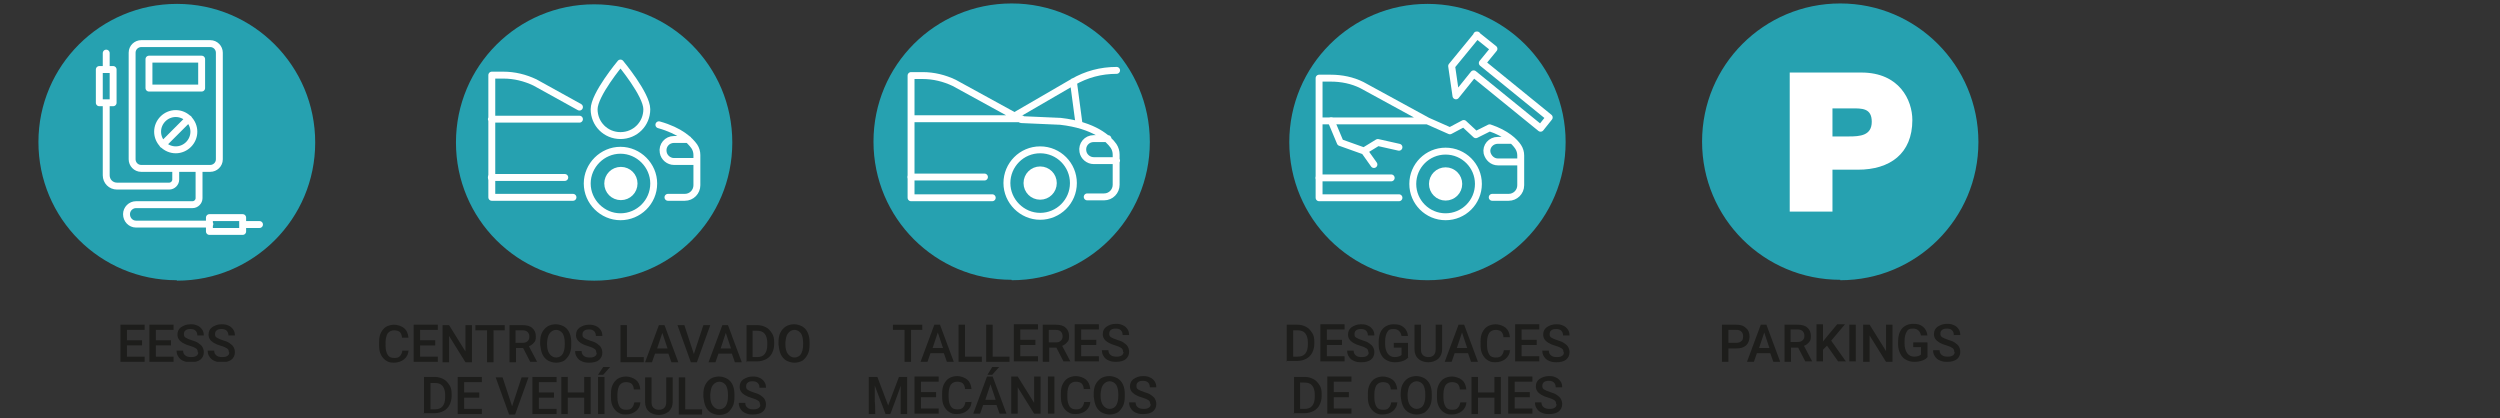
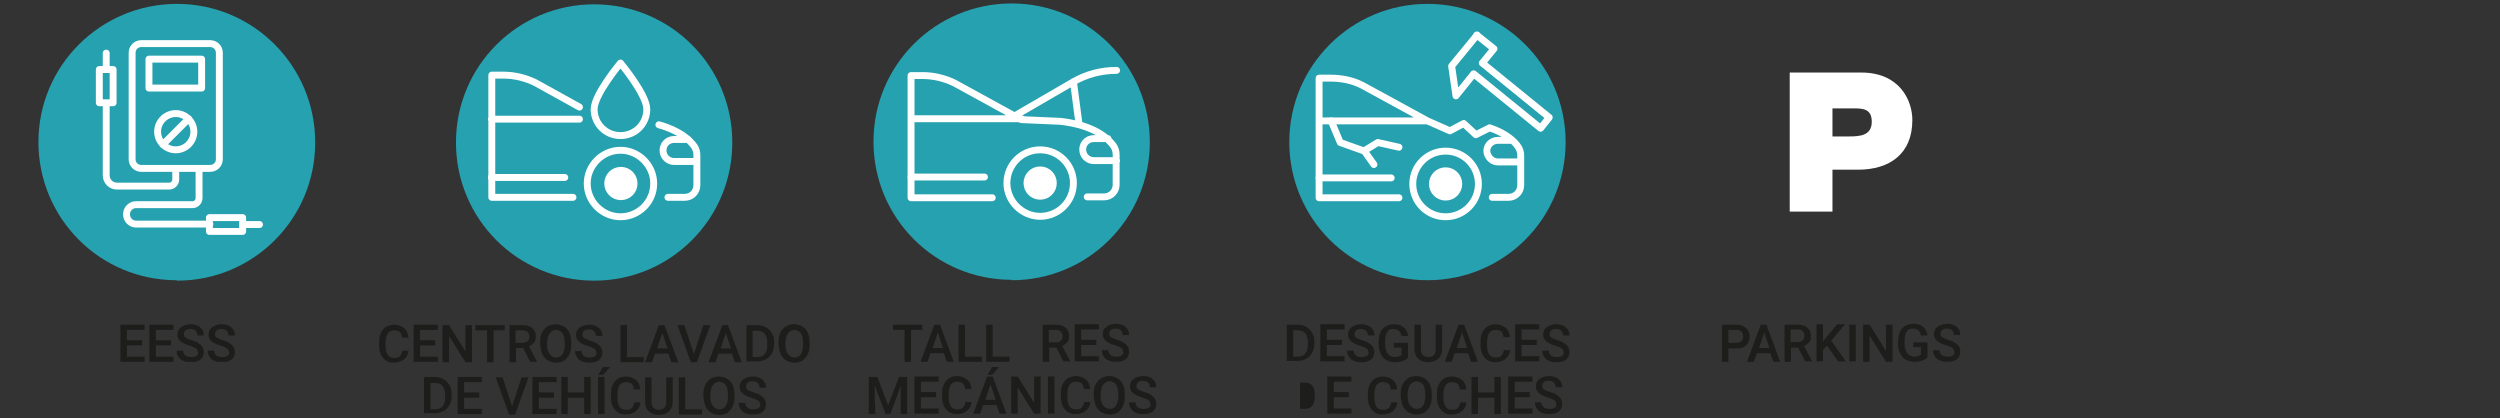
<svg xmlns="http://www.w3.org/2000/svg" id="Capa_1" version="1.1" viewBox="0 0 579 96.9">
  <rect x="0" y="0" width="579" height="96.9" fill="#333333" stroke="none" />
  <defs>
    <style>
      .st0, .st1, .st2 {
        fill: none;
      }

      .st3 {
        fill: #1d1d1b;
      }

      .st4 {
        clip-path: url(#clippath-1);
      }

      .st5 {
        clip-path: url(#clippath-3);
      }

      .st6 {
        clip-path: url(#clippath-4);
      }

      .st7 {
        clip-path: url(#clippath-2);
      }

      .st1 {
        stroke-linecap: round;
        stroke-linejoin: round;
        stroke-width: 1.6px;
      }

      .st1, .st2 {
        stroke: #fff;
      }

      .st8 {
        fill: #fff;
      }

      .st9 {
        fill: #26a1b0;
      }

      .st10 {
        clip-path: url(#clippath);
      }

      .st2 {
        stroke-miterlimit: 10;
        stroke-width: 2.3px;
      }
    </style>
    <clipPath id="clippath">
      <rect class="st0" x="8.9" y=".9" width="64.1" height="82.9" />
    </clipPath>
    <clipPath id="clippath-1">
      <rect class="st0" x="86.6" y="1" width="102" height="95" />
    </clipPath>
    <clipPath id="clippath-2">
      <rect class="st0" x="199.6" y=".8" width="69.5" height="95.2" />
    </clipPath>
    <clipPath id="clippath-3">
      <rect class="st0" x="296.5" y=".9" width="68.1" height="95" />
    </clipPath>
    <clipPath id="clippath-4">
      <rect class="st0" x="394.2" y=".8" width="64.1" height="82.9" />
    </clipPath>
  </defs>
  <g class="st10">
    <g>
      <path class="st3" d="M32.9,80h-3.5v2.6h4.1v1.2h-5.6v-8.6h5.6v1.2h-4.1v2.4h3.5v1.2Z" />
      <path class="st3" d="M39.6,80h-3.5v2.6h4.1v1.2h-5.6v-8.6h5.6v1.2h-4.1v2.4h3.5v1.2Z" />
      <path class="st3" d="M45.8,81.6c0-.4-.1-.7-.4-.9-.3-.2-.7-.4-1.4-.6-.7-.2-1.2-.4-1.7-.7-.8-.5-1.2-1.1-1.2-1.9s.3-1.3.8-1.7c.6-.4,1.3-.7,2.2-.7s1.1.1,1.6.3c.5.2.8.5,1.1.9.3.4.4.9.4,1.4h-1.5c0-.4-.1-.8-.4-1.1-.3-.3-.7-.4-1.2-.4s-.9.1-1.1.3c-.3.2-.4.5-.4.9s.1.6.4.8c.3.2.8.4,1.4.6.7.2,1.2.4,1.6.7.4.3.7.5.9.9s.3.7.3,1.2c0,.7-.3,1.3-.8,1.7-.5.4-1.3.6-2.2.6s-1.2-.1-1.7-.3c-.5-.2-.9-.5-1.2-1-.3-.4-.4-.9-.4-1.4h1.5c0,.5.2.9.5,1.1.3.3.8.4,1.4.4s.9-.1,1.2-.3c.3-.2.4-.5.4-.8Z" />
      <path class="st3" d="M53,81.6c0-.4-.1-.7-.4-.9-.3-.2-.7-.4-1.4-.6-.7-.2-1.2-.4-1.7-.7-.8-.5-1.2-1.1-1.2-1.9s.3-1.3.8-1.7c.6-.4,1.3-.7,2.2-.7s1.1.1,1.6.3c.5.2.8.5,1.1.9.3.4.4.9.4,1.4h-1.5c0-.4-.1-.8-.4-1.1-.3-.3-.7-.4-1.2-.4s-.9.1-1.1.3c-.3.2-.4.5-.4.9s.1.6.4.8c.3.2.8.4,1.4.6.7.2,1.2.4,1.6.7.4.3.7.5.9.9s.3.7.3,1.2c0,.7-.3,1.3-.8,1.7-.5.4-1.3.6-2.2.6s-1.2-.1-1.7-.3c-.5-.2-.9-.5-1.2-1-.3-.4-.4-.9-.4-1.4h1.5c0,.5.2.9.5,1.1.3.3.8.4,1.4.4s.9-.1,1.2-.3c.3-.2.4-.5.4-.8Z" />
    </g>
    <path class="st9" d="M41,65c17.7,0,32-14.3,32-32S58.7.9,41,.9,8.9,15.2,8.9,32.9s14.3,32,32,32" />
    <path class="st1" d="M46.7,20.4h-12.2v-6.7h12.2v6.7ZM46.1,39v6.9c0,.8-.7,1.5-1.5,1.5h-13.1c-1.2,0-2.2,1-2.2,2.2h0c0,1.3,1,2.3,2.2,2.3h17.1M56.3,52h3.8M48.5,50.4h7.7v3.2h-7.7v-3.2ZM24.6,16.1v-3.8M26.2,23.8h-3.2v-7.7h3.2v7.7ZM40.7,39v2.6c0,.8-.7,1.5-1.5,1.5h-12.1c-1.4,0-2.5-1.1-2.5-2.5v-16.8M43.7,27.5l-6,6M44.9,30.5c0,2.3-1.9,4.2-4.2,4.2s-4.2-1.9-4.2-4.2,1.9-4.2,4.2-4.2,4.2,1.9,4.2,4.2ZM48.7,39h-16c-1.2,0-2.1-1-2.1-2.1V12.2c0-1.2,1-2.1,2.1-2.1h16c1.2,0,2.1,1,2.1,2.1v24.7c0,1.2-1,2.1-2.1,2.1Z" />
  </g>
  <g class="st4">
    <g>
      <path class="st3" d="M94.6,81.1c0,.9-.4,1.6-1,2.1s-1.4.8-2.4.8-1.3-.2-1.8-.5c-.5-.3-.9-.8-1.2-1.4-.3-.6-.4-1.3-.4-2.1v-.8c0-.8.1-1.5.4-2.1.3-.6.7-1.1,1.2-1.4.5-.3,1.2-.5,1.9-.5s1.7.3,2.3.8c.6.5.9,1.2,1,2.2h-1.5c0-.6-.3-1.1-.5-1.3s-.7-.4-1.3-.4-1.1.2-1.5.7c-.3.5-.5,1.2-.5,2.1v.8c0,.9.2,1.6.5,2.1.3.5.8.7,1.5.7s1-.1,1.3-.4c.3-.3.5-.7.6-1.3h1.5Z" />
      <path class="st3" d="M100.8,80h-3.5v2.6h4.1v1.2h-5.6v-8.6h5.6v1.2h-4.1v2.4h3.5v1.2Z" />
      <path class="st3" d="M109.3,83.9h-1.5l-3.8-6.1v6.1h-1.5v-8.6h1.5l3.8,6.1v-6.1h1.5v8.6Z" />
      <path class="st3" d="M117,76.5h-2.7v7.4h-1.5v-7.4h-2.7v-1.2h6.8v1.2Z" />
      <path class="st3" d="M121.2,80.6h-1.7v3.3h-1.5v-8.6h3c1,0,1.8.2,2.3.7.5.4.8,1.1.8,1.9s-.1,1.1-.4,1.4c-.3.4-.7.7-1.2.9l1.9,3.6h0c0,0-1.6,0-1.6,0l-1.7-3.3ZM119.5,79.4h1.5c.5,0,.9-.1,1.2-.4s.4-.6.4-1-.1-.8-.4-1.1c-.3-.3-.7-.4-1.2-.4h-1.6v2.9Z" />
      <path class="st3" d="M132.3,79.8c0,.8-.1,1.6-.4,2.2s-.7,1.1-1.2,1.5c-.5.3-1.2.5-1.9.5s-1.3-.2-1.9-.5c-.5-.3-1-.8-1.3-1.5s-.4-1.4-.5-2.2v-.5c0-.8.1-1.6.4-2.2s.7-1.1,1.3-1.5c.5-.3,1.2-.5,1.9-.5s1.3.2,1.9.5c.5.3,1,.8,1.3,1.5s.4,1.4.4,2.2v.5ZM130.8,79.4c0-1-.2-1.7-.5-2.2-.4-.5-.9-.8-1.5-.8s-1.1.3-1.5.8c-.4.5-.5,1.2-.6,2.1v.5c0,.9.2,1.7.6,2.2.4.5.9.8,1.5.8s1.2-.3,1.5-.8.5-1.2.5-2.2v-.4Z" />
      <path class="st3" d="M138.1,81.7c0-.4-.1-.7-.4-.9-.3-.2-.7-.4-1.4-.6-.7-.2-1.2-.4-1.7-.7-.8-.5-1.2-1.1-1.2-1.9s.3-1.3.8-1.7c.6-.4,1.3-.7,2.2-.7s1.1.1,1.6.3c.5.2.8.5,1.1.9.3.4.4.9.4,1.4h-1.5c0-.4-.1-.8-.4-1.1-.3-.3-.7-.4-1.2-.4s-.9.1-1.1.3c-.3.2-.4.5-.4.9s.1.6.4.8c.3.2.8.4,1.4.6.7.2,1.2.4,1.6.7.4.3.7.5.9.9s.3.7.3,1.2c0,.7-.3,1.3-.8,1.7-.5.4-1.3.6-2.2.6s-1.2-.1-1.7-.3c-.5-.2-.9-.5-1.2-1-.3-.4-.4-.9-.4-1.4h1.5c0,.5.2.9.5,1.1.3.3.8.4,1.4.4s.9-.1,1.2-.3c.3-.2.4-.5.4-.8Z" />
      <path class="st3" d="M145.2,82.7h3.9v1.2h-5.4v-8.6h1.5v7.4Z" />
      <path class="st3" d="M155,81.9h-3.3l-.7,2h-1.6l3.2-8.6h1.3l3.2,8.6h-1.6l-.7-2ZM152.1,80.7h2.5l-1.2-3.6-1.2,3.6Z" />
      <path class="st3" d="M160.7,82l2.2-6.7h1.6l-3.1,8.6h-1.4l-3.1-8.6h1.6l2.2,6.7Z" />
      <path class="st3" d="M169.7,81.9h-3.3l-.7,2h-1.6l3.2-8.6h1.3l3.2,8.6h-1.6l-.7-2ZM166.8,80.7h2.5l-1.2-3.6-1.2,3.6Z" />
      <path class="st3" d="M172.9,83.9v-8.6h2.5c.8,0,1.4.2,2,.5.6.3,1,.8,1.4,1.4s.5,1.3.5,2.1v.4c0,.8-.2,1.5-.5,2.1s-.8,1.1-1.4,1.4c-.6.3-1.3.5-2.1.5h-2.5ZM174.3,76.5v6.2h1c.8,0,1.4-.2,1.8-.7.4-.5.6-1.2.6-2.1v-.5c0-.9-.2-1.6-.6-2.1-.4-.5-1-.7-1.8-.7h-1Z" />
      <path class="st3" d="M187.5,79.8c0,.8-.1,1.6-.4,2.2s-.7,1.1-1.2,1.5c-.5.3-1.2.5-1.9.5s-1.3-.2-1.9-.5c-.5-.3-1-.8-1.3-1.5s-.4-1.4-.5-2.2v-.5c0-.8.1-1.6.4-2.2s.7-1.1,1.3-1.5c.5-.3,1.2-.5,1.9-.5s1.3.2,1.9.5c.5.3,1,.8,1.3,1.5s.4,1.4.4,2.2v.5ZM186,79.4c0-1-.2-1.7-.5-2.2-.4-.5-.9-.8-1.5-.8s-1.1.3-1.5.8c-.4.5-.5,1.2-.6,2.1v.5c0,.9.2,1.7.6,2.2.4.5.9.8,1.5.8s1.2-.3,1.5-.8.5-1.2.5-2.2v-.4Z" />
    </g>
    <g>
      <path class="st3" d="M98.2,95.9v-8.6h2.5c.8,0,1.4.2,2,.5.6.3,1,.8,1.4,1.4s.5,1.3.5,2.1v.4c0,.8-.2,1.5-.5,2.1s-.8,1.1-1.4,1.4c-.6.3-1.3.5-2.1.5h-2.5ZM99.7,88.6v6.2h1c.8,0,1.4-.2,1.8-.7.4-.5.6-1.2.6-2.1v-.5c0-.9-.2-1.6-.6-2.1-.4-.5-1-.7-1.8-.7h-1Z" />
      <path class="st3" d="M111,92.1h-3.5v2.6h4.1v1.2h-5.6v-8.6h5.6v1.2h-4.1v2.4h3.5v1.2Z" />
      <path class="st3" d="M118.6,94.1l2.2-6.7h1.6l-3.1,8.6h-1.4l-3.1-8.6h1.6l2.2,6.7Z" />
      <path class="st3" d="M128.3,92.1h-3.5v2.6h4.1v1.2h-5.6v-8.6h5.6v1.2h-4.1v2.4h3.5v1.2Z" />
      <path class="st3" d="M136.8,95.9h-1.5v-3.8h-3.8v3.8h-1.5v-8.6h1.5v3.6h3.8v-3.6h1.5v8.6Z" />
      <path class="st3" d="M140,95.9h-1.5v-8.6h1.5v8.6ZM139.7,85h1.6l-1.6,1.8h-1.2s1.2-1.8,1.2-1.8Z" />
      <path class="st3" d="M148.3,93.1c0,.9-.4,1.6-1,2.1s-1.4.8-2.4.8-1.3-.2-1.8-.5c-.5-.3-.9-.8-1.2-1.4-.3-.6-.4-1.3-.4-2.1v-.8c0-.8.1-1.5.4-2.1.3-.6.7-1.1,1.2-1.4.5-.3,1.2-.5,1.9-.5s1.7.3,2.3.8c.6.5.9,1.2,1,2.2h-1.5c0-.6-.3-1.1-.5-1.3s-.7-.4-1.3-.4-1.1.2-1.5.7c-.3.5-.5,1.2-.5,2.1v.8c0,.9.2,1.6.5,2.1.3.5.8.7,1.5.7s1-.1,1.3-.4c.3-.3.5-.7.6-1.3h1.5Z" />
      <path class="st3" d="M155.8,87.4v5.7c0,.9-.3,1.6-.9,2.2-.6.5-1.4.8-2.3.8s-1.8-.3-2.3-.8c-.6-.5-.9-1.3-.9-2.2v-5.7h1.5v5.7c0,.6.1,1,.4,1.3s.7.5,1.3.5c1.1,0,1.7-.6,1.7-1.8v-5.7h1.5Z" />
      <path class="st3" d="M158.7,94.8h3.9v1.2h-5.4v-8.6h1.5v7.4Z" />
      <path class="st3" d="M170.1,91.9c0,.8-.1,1.6-.4,2.2s-.7,1.1-1.2,1.5c-.5.3-1.2.5-1.9.5s-1.3-.2-1.9-.5c-.5-.3-1-.8-1.3-1.5s-.4-1.4-.5-2.2v-.5c0-.8.1-1.6.4-2.2s.7-1.1,1.3-1.5c.5-.3,1.2-.5,1.9-.5s1.3.2,1.9.5c.5.3,1,.8,1.3,1.5s.4,1.4.4,2.2v.5ZM168.6,91.4c0-1-.2-1.7-.5-2.2-.4-.5-.9-.8-1.5-.8s-1.1.3-1.5.8c-.4.5-.5,1.2-.6,2.1v.5c0,.9.2,1.7.6,2.2.4.5.9.8,1.5.8s1.2-.3,1.5-.8.5-1.2.5-2.2v-.4Z" />
      <path class="st3" d="M176,93.7c0-.4-.1-.7-.4-.9-.3-.2-.7-.4-1.4-.6-.7-.2-1.2-.4-1.7-.7-.8-.5-1.2-1.1-1.2-1.9s.3-1.3.8-1.7c.6-.4,1.3-.7,2.2-.7s1.1.1,1.6.3c.5.2.8.5,1.1.9.3.4.4.9.4,1.4h-1.5c0-.4-.1-.8-.4-1.1-.3-.3-.7-.4-1.2-.4s-.9.1-1.1.3c-.3.2-.4.5-.4.9s.1.6.4.8c.3.2.8.4,1.4.6.7.2,1.2.4,1.6.7.4.3.7.5.9.9s.3.7.3,1.2c0,.7-.3,1.3-.8,1.7-.5.4-1.3.6-2.2.6s-1.2-.1-1.7-.3c-.5-.2-.9-.5-1.2-1-.3-.4-.4-.9-.4-1.4h1.5c0,.5.2.9.5,1.1.3.3.8.4,1.4.4s.9-.1,1.2-.3c.3-.2.4-.5.4-.8Z" />
    </g>
    <path class="st9" d="M137.6,65c17.7,0,32-14.3,32-32S155.3,1,137.6,1s-32,14.3-32,32,14.3,32,32,32" />
    <path class="st1" d="M161.4,37.4h-5.3c-1.2,0-2.3-.9-2.5-2.1-.3-1.6.9-3,2.5-3h3.3M134.2,27.6h-20.4M151.4,42.5c0,4.3-3.5,7.7-7.7,7.7s-7.7-3.5-7.7-7.7,3.5-7.7,7.7-7.7,7.7,3.5,7.7,7.7ZM154.7,45.7h3.9c1.6,0,2.8-1.3,2.8-2.8v-7c0-.7-.2-1.4-.6-2-1-1.4-3.2-3.6-8.2-5M134.2,24.8l-10.3-5.7c-2.3-1.1-4.8-1.7-7.3-1.7h-2.7v28.3h18.8" />
    <path class="st8" d="M146.5,42.5c0,1.5-1.2,2.7-2.7,2.7s-2.7-1.2-2.7-2.7,1.2-2.7,2.7-2.7,2.7,1.2,2.7,2.7" />
    <path class="st2" d="M146.5,42.5c0,1.5-1.2,2.7-2.7,2.7s-2.7-1.2-2.7-2.7,1.2-2.7,2.7-2.7,2.7,1.2,2.7,2.7Z" />
    <path class="st1" d="M149.8,25.3c0,3.4-2.7,6.1-6.1,6.1s-6.1-2.7-6.1-6.1,6.1-10.7,6.1-10.7c0,0,6.1,7.3,6.1,10.7ZM130.8,41.1h-17" />
  </g>
  <g>
    <path class="st3" d="M213.7,76.4h-2.7v7.4h-1.5v-7.4h-2.7v-1.2h6.8v1.2Z" />
    <path class="st3" d="M218.8,81.8h-3.3l-.7,2h-1.6l3.2-8.6h1.3l3.2,8.6h-1.6l-.7-2ZM215.9,80.6h2.5l-1.2-3.6-1.2,3.6Z" />
    <path class="st3" d="M223.5,82.6h3.9v1.2h-5.4v-8.6h1.5v7.4Z" />
    <path class="st3" d="M229.9,82.6h3.9v1.2h-5.4v-8.6h1.5v7.4Z" />
-     <path class="st3" d="M239.8,79.9h-3.5v2.6h4.1v1.2h-5.6v-8.6h5.6v1.2h-4.1v2.4h3.5v1.2Z" />
    <path class="st3" d="M244.7,80.5h-1.7v3.3h-1.5v-8.6h3c1,0,1.8.2,2.3.7.5.4.8,1.1.8,1.9s-.1,1.1-.4,1.4c-.3.4-.7.7-1.2.9l1.9,3.6h0c0,0-1.6,0-1.6,0l-1.7-3.3ZM243,79.3h1.5c.5,0,.9-.1,1.2-.4s.4-.6.4-1-.1-.8-.4-1.1c-.3-.3-.7-.4-1.2-.4h-1.6v2.9Z" />
    <path class="st3" d="M253.9,79.9h-3.5v2.6h4.1v1.2h-5.6v-8.6h5.6v1.2h-4.1v2.4h3.5v1.2Z" />
    <path class="st3" d="M260.1,81.5c0-.4-.1-.7-.4-.9-.3-.2-.7-.4-1.4-.6-.7-.2-1.2-.4-1.7-.7-.8-.5-1.2-1.1-1.2-1.9s.3-1.3.8-1.7c.6-.4,1.3-.7,2.2-.7s1.1.1,1.6.3c.5.2.8.5,1.1.9.3.4.4.9.4,1.4h-1.5c0-.4-.1-.8-.4-1.1-.3-.3-.7-.4-1.2-.4s-.9.1-1.1.3c-.3.2-.4.5-.4.9s.1.6.4.8c.3.2.8.4,1.4.6.7.2,1.2.4,1.6.7.4.3.7.5.9.9s.3.7.3,1.2c0,.7-.3,1.3-.8,1.7-.5.4-1.3.6-2.2.6s-1.2-.1-1.7-.3c-.5-.2-.9-.5-1.2-1-.3-.4-.4-.9-.4-1.4h1.5c0,.5.2.9.5,1.1.3.3.8.4,1.4.4s.9-.1,1.2-.3c.3-.2.4-.5.4-.8Z" />
  </g>
  <g class="st7">
    <g>
      <path class="st3" d="M203.2,87.3l2.5,6.6,2.5-6.6h1.9v8.6h-1.5v-6.6c.1,0-2.4,6.6-2.4,6.6h-1.1l-2.5-6.6v3.8c.1,0,.1,2.8.1,2.8h-1.5v-8.6h1.9Z" />
      <path class="st3" d="M216.8,92h-3.5v2.6h4.1v1.2h-5.6v-8.6h5.6v1.2h-4.1v2.4h3.5v1.2Z" />
      <path class="st3" d="M225,93c0,.9-.4,1.6-1,2.1s-1.4.8-2.4.8-1.3-.2-1.8-.5c-.5-.3-.9-.8-1.2-1.4-.3-.6-.4-1.3-.4-2.1v-.8c0-.8.1-1.5.4-2.1.3-.6.7-1.1,1.2-1.4.5-.3,1.2-.5,1.9-.5s1.7.3,2.3.8c.6.5.9,1.2,1,2.2h-1.5c0-.6-.3-1.1-.5-1.3s-.7-.4-1.3-.4-1.1.2-1.5.7c-.3.5-.5,1.2-.5,2.1v.8c0,.9.2,1.6.5,2.1.3.5.8.7,1.5.7s1-.1,1.3-.4c.3-.3.5-.7.6-1.3h1.5Z" />
      <path class="st3" d="M231,93.8h-3.3l-.7,2h-1.6l3.2-8.6h1.3l3.2,8.6h-1.6l-.7-2ZM228.1,92.6h2.5l-1.2-3.6-1.2,3.6ZM229.8,85h1.6l-1.6,1.8h-1.1s1.1-1.8,1.1-1.8Z" />
      <path class="st3" d="M241,95.8h-1.5l-3.8-6.1v6.1h-1.5v-8.6h1.5l3.8,6.1v-6.1h1.5v8.6Z" />
      <path class="st3" d="M244.2,95.8h-1.5v-8.6h1.5v8.6Z" />
      <path class="st3" d="M252.5,93c0,.9-.4,1.6-1,2.1s-1.4.8-2.4.8-1.3-.2-1.8-.5c-.5-.3-.9-.8-1.2-1.4-.3-.6-.4-1.3-.4-2.1v-.8c0-.8.1-1.5.4-2.1.3-.6.7-1.1,1.2-1.4.5-.3,1.2-.5,1.9-.5s1.7.3,2.3.8c.6.5.9,1.2,1,2.2h-1.5c0-.6-.3-1.1-.5-1.3s-.7-.4-1.3-.4-1.1.2-1.5.7c-.3.5-.5,1.2-.5,2.1v.8c0,.9.2,1.6.5,2.1.3.5.8.7,1.5.7s1-.1,1.3-.4c.3-.3.5-.7.6-1.3h1.5Z" />
      <path class="st3" d="M260.5,91.8c0,.8-.1,1.6-.4,2.2s-.7,1.1-1.2,1.5c-.5.3-1.2.5-1.9.5s-1.3-.2-1.9-.5c-.5-.3-1-.8-1.3-1.5s-.4-1.4-.5-2.2v-.5c0-.8.1-1.6.4-2.2s.7-1.1,1.3-1.5c.5-.3,1.2-.5,1.9-.5s1.3.2,1.9.5c.5.3,1,.8,1.3,1.5s.4,1.4.4,2.2v.5ZM259,91.3c0-1-.2-1.7-.5-2.2-.4-.5-.9-.8-1.5-.8s-1.1.3-1.5.8c-.4.5-.5,1.2-.6,2.1v.5c0,.9.2,1.7.6,2.2.4.5.9.8,1.5.8s1.2-.3,1.5-.8.5-1.2.5-2.2v-.4Z" />
      <path class="st3" d="M266.4,93.6c0-.4-.1-.7-.4-.9-.3-.2-.7-.4-1.4-.6-.7-.2-1.2-.4-1.7-.7-.8-.5-1.2-1.1-1.2-1.9s.3-1.3.8-1.7c.6-.4,1.3-.7,2.2-.7s1.1.1,1.6.3c.5.2.8.5,1.1.9.3.4.4.9.4,1.4h-1.5c0-.4-.1-.8-.4-1.1-.3-.3-.7-.4-1.2-.4s-.9.1-1.1.3c-.3.2-.4.5-.4.9s.1.6.4.8c.3.2.8.4,1.4.6.7.2,1.2.4,1.6.7.4.3.7.5.9.9s.3.7.3,1.2c0,.7-.3,1.3-.8,1.7-.5.4-1.3.6-2.2.6s-1.2-.1-1.7-.3c-.5-.2-.9-.5-1.2-1-.3-.4-.4-.9-.4-1.4h1.5c0,.5.2.9.5,1.1.3.3.8.4,1.4.4s.9-.1,1.2-.3c.3-.2.4-.5.4-.8Z" />
    </g>
    <path class="st9" d="M234.3,64.9c17.7,0,32-14.3,32-32S252,.8,234.3.8s-32,14.3-32,32,14.3,32,32,32" />
    <path class="st1" d="M258.6,37.2h-5.3c-1.2,0-2.3-.9-2.5-2.1-.3-1.6.9-3,2.5-3h3.3M236.6,27.5h-25.6M248.6,42.4c0,4.3-3.5,7.7-7.7,7.7s-7.7-3.5-7.7-7.7,3.4-7.7,7.7-7.7,7.7,3.5,7.7,7.7ZM251.8,45.6h3.9c1.6,0,2.8-1.3,2.8-2.8v-7c0-.7-.2-1.4-.6-2-1.2-1.7-4.4-4.8-12.3-5.7l-9.1-.4-15.5-8.5c-2.3-1.1-4.8-1.7-7.3-1.7h-2.7v28.3h18.8" />
    <path class="st8" d="M243.6,42.4c0,1.5-1.2,2.7-2.7,2.7s-2.7-1.2-2.7-2.7,1.2-2.7,2.7-2.7,2.7,1.2,2.7,2.7" />
    <path class="st2" d="M243.6,42.4c0,1.5-1.2,2.7-2.7,2.7s-2.7-1.2-2.7-2.7,1.2-2.7,2.7-2.7,2.7,1.2,2.7,2.7Z" />
    <path class="st1" d="M248.6,18.9l1.3,9.8M234.2,27.3l14.3-8.3c3.1-1.8,6.5-2.7,10.1-2.7M228,41h-17" />
  </g>
  <g class="st5">
    <g>
      <path class="st3" d="M298,83.8v-8.6h2.5c.8,0,1.4.2,2,.5.6.3,1,.8,1.4,1.4s.5,1.3.5,2.1v.4c0,.8-.2,1.5-.5,2.1s-.8,1.1-1.4,1.4c-.6.3-1.3.5-2.1.5h-2.5ZM299.5,76.4v6.2h1c.8,0,1.4-.2,1.8-.7.4-.5.6-1.2.6-2.1v-.5c0-.9-.2-1.6-.6-2.1-.4-.5-1-.7-1.8-.7h-1Z" />
      <path class="st3" d="M310.8,79.9h-3.5v2.6h4.1v1.2h-5.6v-8.6h5.6v1.2h-4.1v2.4h3.5v1.2Z" />
      <path class="st3" d="M316.9,81.6c0-.4-.1-.7-.4-.9-.3-.2-.7-.4-1.4-.6-.7-.2-1.2-.4-1.7-.7-.8-.5-1.2-1.1-1.2-1.9s.3-1.3.8-1.7c.6-.4,1.3-.7,2.2-.7s1.1.1,1.6.3c.5.2.8.5,1.1.9.3.4.4.9.4,1.4h-1.5c0-.4-.1-.8-.4-1.1-.3-.3-.7-.4-1.2-.4s-.9.1-1.1.3c-.3.2-.4.5-.4.9s.1.6.4.8c.3.2.8.4,1.4.6.7.2,1.2.4,1.6.7.4.3.7.5.9.9s.3.7.3,1.2c0,.7-.3,1.3-.8,1.7-.5.4-1.3.6-2.2.6s-1.2-.1-1.7-.3c-.5-.2-.9-.5-1.2-1-.3-.4-.4-.9-.4-1.4h1.5c0,.5.2.9.5,1.1.3.3.8.4,1.4.4s.9-.1,1.2-.3c.3-.2.4-.5.4-.8Z" />
      <path class="st3" d="M326.2,82.7c-.3.4-.7.7-1.3.9-.5.2-1.2.3-1.9.3s-1.4-.2-1.9-.5c-.6-.3-1-.8-1.3-1.4s-.5-1.3-.5-2.1v-.7c0-1.3.3-2.3.9-3,.6-.7,1.5-1.1,2.6-1.1s1.7.2,2.3.7c.6.5.9,1.2,1,2h-1.5c-.2-1-.8-1.6-1.8-1.6s-1.2.2-1.5.7c-.3.5-.5,1.2-.5,2.1v.7c0,.9.2,1.6.6,2.2.4.5.9.8,1.6.8s1.3-.2,1.6-.5v-1.7h-1.8v-1.1h3.3v3.3Z" />
      <path class="st3" d="M334,75.2v5.7c0,.9-.3,1.6-.9,2.2-.6.5-1.4.8-2.3.8s-1.8-.3-2.3-.8c-.6-.5-.9-1.3-.9-2.2v-5.7h1.5v5.7c0,.6.1,1,.4,1.3s.7.5,1.3.5c1.1,0,1.7-.6,1.7-1.8v-5.7h1.5Z" />
      <path class="st3" d="M340.2,81.8h-3.3l-.7,2h-1.6l3.2-8.6h1.3l3.2,8.6h-1.6l-.7-2ZM337.3,80.6h2.5l-1.2-3.6-1.2,3.6Z" />
      <path class="st3" d="M349.7,81c0,.9-.4,1.6-1,2.1s-1.4.8-2.4.8-1.3-.2-1.8-.5c-.5-.3-.9-.8-1.2-1.4-.3-.6-.4-1.3-.4-2.1v-.8c0-.8.1-1.5.4-2.1.3-.6.7-1.1,1.2-1.4.5-.3,1.2-.5,1.9-.5s1.7.3,2.3.8c.6.5.9,1.2,1,2.2h-1.5c0-.6-.3-1.1-.5-1.3s-.7-.4-1.3-.4-1.1.2-1.5.7c-.3.5-.5,1.2-.5,2.1v.8c0,.9.2,1.6.5,2.1.3.5.8.7,1.5.7s1-.1,1.3-.4c.3-.3.5-.7.6-1.3h1.5Z" />
      <path class="st3" d="M355.9,79.9h-3.5v2.6h4.1v1.2h-5.6v-8.6h5.6v1.2h-4.1v2.4h3.5v1.2Z" />
      <path class="st3" d="M362.1,81.6c0-.4-.1-.7-.4-.9-.3-.2-.7-.4-1.4-.6-.7-.2-1.2-.4-1.7-.7-.8-.5-1.2-1.1-1.2-1.9s.3-1.3.8-1.7c.6-.4,1.3-.7,2.2-.7s1.1.1,1.6.3c.5.2.8.5,1.1.9.3.4.4.9.4,1.4h-1.5c0-.4-.1-.8-.4-1.1-.3-.3-.7-.4-1.2-.4s-.9.1-1.1.3c-.3.2-.4.5-.4.9s.1.6.4.8c.3.2.8.4,1.4.6.7.2,1.2.4,1.6.7.4.3.7.5.9.9s.3.7.3,1.2c0,.7-.3,1.3-.8,1.7-.5.4-1.3.6-2.2.6s-1.2-.1-1.7-.3c-.5-.2-.9-.5-1.2-1-.3-.4-.4-.9-.4-1.4h1.5c0,.5.2.9.5,1.1.3.3.8.4,1.4.4s.9-.1,1.2-.3c.3-.2.4-.5.4-.8Z" />
    </g>
    <g>
-       <path class="st3" d="M299.7,95.9v-8.6h2.5c.8,0,1.4.2,2,.5.6.3,1,.8,1.4,1.4s.5,1.3.5,2.1v.4c0,.8-.2,1.5-.5,2.1s-.8,1.1-1.4,1.4c-.6.3-1.3.5-2.1.5h-2.5ZM301.1,88.5v6.2h1c.8,0,1.4-.2,1.8-.7.4-.5.6-1.2.6-2.1v-.5c0-.9-.2-1.6-.6-2.1-.4-.5-1-.7-1.8-.7h-1Z" />
+       <path class="st3" d="M299.7,95.9h2.5c.8,0,1.4.2,2,.5.6.3,1,.8,1.4,1.4s.5,1.3.5,2.1v.4c0,.8-.2,1.5-.5,2.1s-.8,1.1-1.4,1.4c-.6.3-1.3.5-2.1.5h-2.5ZM301.1,88.5v6.2h1c.8,0,1.4-.2,1.8-.7.4-.5.6-1.2.6-2.1v-.5c0-.9-.2-1.6-.6-2.1-.4-.5-1-.7-1.8-.7h-1Z" />
      <path class="st3" d="M312.4,92h-3.5v2.6h4.1v1.2h-5.6v-8.6h5.6v1.2h-4.1v2.4h3.5v1.2Z" />
      <path class="st3" d="M323.6,93.1c0,.9-.4,1.6-1,2.1s-1.4.8-2.4.8-1.3-.2-1.8-.5c-.5-.3-.9-.8-1.2-1.4-.3-.6-.4-1.3-.4-2.1v-.8c0-.8.1-1.5.4-2.1.3-.6.7-1.1,1.2-1.4.5-.3,1.2-.5,1.9-.5s1.7.3,2.3.8c.6.5.9,1.2,1,2.2h-1.5c0-.6-.3-1.1-.5-1.3s-.7-.4-1.3-.4-1.1.2-1.5.7c-.3.5-.5,1.2-.5,2.1v.8c0,.9.2,1.6.5,2.1.3.5.8.7,1.5.7s1-.1,1.3-.4c.3-.3.5-.7.6-1.3h1.5Z" />
      <path class="st3" d="M331.6,91.8c0,.8-.1,1.6-.4,2.2s-.7,1.1-1.2,1.5c-.5.3-1.2.5-1.9.5s-1.3-.2-1.9-.5c-.5-.3-1-.8-1.3-1.5s-.4-1.4-.5-2.2v-.5c0-.8.1-1.6.4-2.2s.7-1.1,1.3-1.5c.5-.3,1.2-.5,1.9-.5s1.3.2,1.9.5c.5.3,1,.8,1.3,1.5s.4,1.4.4,2.2v.5ZM330.1,91.3c0-1-.2-1.7-.5-2.2-.4-.5-.9-.8-1.5-.8s-1.1.3-1.5.8c-.4.5-.5,1.2-.6,2.1v.5c0,.9.2,1.7.6,2.2.4.5.9.8,1.5.8s1.2-.3,1.5-.8.5-1.2.5-2.2v-.4Z" />
      <path class="st3" d="M339.6,93.1c0,.9-.4,1.6-1,2.1s-1.4.8-2.4.8-1.3-.2-1.8-.5c-.5-.3-.9-.8-1.2-1.4-.3-.6-.4-1.3-.4-2.1v-.8c0-.8.1-1.5.4-2.1.3-.6.7-1.1,1.2-1.4.5-.3,1.2-.5,1.9-.5s1.7.3,2.3.8c.6.5.9,1.2,1,2.2h-1.5c0-.6-.3-1.1-.5-1.3s-.7-.4-1.3-.4-1.1.2-1.5.7c-.3.5-.5,1.2-.5,2.1v.8c0,.9.2,1.6.5,2.1.3.5.8.7,1.5.7s1-.1,1.3-.4c.3-.3.5-.7.6-1.3h1.5Z" />
      <path class="st3" d="M347.6,95.9h-1.5v-3.8h-3.8v3.8h-1.5v-8.6h1.5v3.6h3.8v-3.6h1.5v8.6Z" />
      <path class="st3" d="M354.3,92h-3.5v2.6h4.1v1.2h-5.6v-8.6h5.6v1.2h-4.1v2.4h3.5v1.2Z" />
      <path class="st3" d="M360.4,93.6c0-.4-.1-.7-.4-.9-.3-.2-.7-.4-1.4-.6-.7-.2-1.2-.4-1.7-.7-.8-.5-1.2-1.1-1.2-1.9s.3-1.3.8-1.7c.6-.4,1.3-.7,2.2-.7s1.1.1,1.6.3c.5.2.8.5,1.1.9.3.4.4.9.4,1.4h-1.5c0-.4-.1-.8-.4-1.1-.3-.3-.7-.4-1.2-.4s-.9.1-1.1.3c-.3.2-.4.5-.4.9s.1.6.4.8c.3.2.8.4,1.4.6.7.2,1.2.4,1.6.7.4.3.7.5.9.9s.3.7.3,1.2c0,.7-.3,1.3-.8,1.7-.5.4-1.3.6-2.2.6s-1.2-.1-1.7-.3c-.5-.2-.9-.5-1.2-1-.3-.4-.4-.9-.4-1.4h1.5c0,.5.2.9.5,1.1.3.3.8.4,1.4.4s.9-.1,1.2-.3c.3-.2.4-.5.4-.8Z" />
    </g>
    <path class="st9" d="M330.6,64.9c17.7,0,32-14.3,32-32S348.2.9,330.6.9s-32,14.3-32,32,14.3,32,32,32" />
    <path class="st1" d="M352.1,37.5h-5.2c-1.2,0-2.2-.9-2.5-2.1-.3-1.5.9-2.9,2.5-2.9h3.2M342.4,42.6c0,4.2-3.4,7.6-7.6,7.6s-7.6-3.4-7.6-7.6,3.4-7.6,7.6-7.6,7.6,3.4,7.6,7.6ZM345.6,45.7h3.8c1.5,0,2.8-1.2,2.8-2.8v-6.9c0-.7-.2-1.4-.6-2-.8-1.2-2.7-3.1-6.6-4.4l-3.2,1.6-2.8-2.6-3.2,1.7-5.2-2.3h-25.1M330.6,28l-15.2-8.3c-2.2-1.1-4.7-1.6-7.2-1.6h-2.7v27.7h18.5" />
    <path class="st8" d="M337.5,42.6c0,1.5-1.2,2.7-2.7,2.7s-2.7-1.2-2.7-2.7,1.2-2.7,2.7-2.7,2.7,1.2,2.7,2.7" />
    <circle class="st2" cx="334.8" cy="42.6" r="2.7" />
  </g>
  <path class="st1" d="M316,34.9l3.1-1.9,4.9,1.1M308.3,28l2.1,5,5.6,2,2.2,3.1M342.1,8.1l-5.9,7.2,1,6.9,4.1-5.1,15.5,12.6,2-2.5-15.5-12.6,2.7-3.3-4-3.2ZM322.2,41.2h-16.7" />
  <g class="st6">
    <g>
      <path class="st3" d="M400.3,80.6v3.2h-1.5v-8.6h3.3c1,0,1.7.2,2.3.8.6.5.8,1.2.8,2s-.3,1.5-.8,2c-.6.5-1.3.7-2.3.7h-1.8ZM400.3,79.4h1.8c.5,0,.9-.1,1.2-.4.3-.2.4-.6.4-1.1s-.1-.8-.4-1.1-.7-.4-1.2-.4h-1.8v3Z" />
      <path class="st3" d="M410.2,81.8h-3.3l-.7,2h-1.6l3.2-8.6h1.3l3.2,8.6h-1.6l-.7-2ZM407.3,80.6h2.5l-1.2-3.6-1.2,3.6Z" />
      <path class="st3" d="M416.5,80.5h-1.7v3.3h-1.5v-8.6h3c1,0,1.8.2,2.3.7.5.4.8,1.1.8,1.9s-.1,1.1-.4,1.4c-.3.4-.7.7-1.2.9l1.9,3.6h0c0,0-1.6,0-1.6,0l-1.7-3.3ZM414.8,79.2h1.5c.5,0,.9-.1,1.2-.4s.4-.6.4-1-.1-.8-.4-1.1c-.3-.3-.7-.4-1.2-.4h-1.6v2.9Z" />
      <path class="st3" d="M423.2,80l-1,1v2.7h-1.5v-8.6h1.5v4l.8-1,2.5-3h1.8l-3.2,3.8,3.4,4.8h-1.8l-2.6-3.7Z" />
      <path class="st3" d="M429.8,83.8h-1.5v-8.6h1.5v8.6Z" />
      <path class="st3" d="M438.3,83.8h-1.5l-3.8-6.1v6.1h-1.5v-8.6h1.5l3.8,6.1v-6.1h1.5v8.6Z" />
      <path class="st3" d="M446.5,82.6c-.3.4-.7.7-1.3.9-.5.2-1.2.3-1.9.3s-1.4-.2-1.9-.5c-.6-.3-1-.8-1.3-1.4s-.5-1.3-.5-2.1v-.7c0-1.3.3-2.3.9-3,.6-.7,1.5-1.1,2.6-1.1s1.7.2,2.3.7c.6.5.9,1.2,1,2h-1.5c-.2-1-.8-1.6-1.8-1.6s-1.2.2-1.5.7c-.3.5-.5,1.2-.5,2.1v.7c0,.9.2,1.6.6,2.2.4.5.9.8,1.6.8s1.3-.2,1.6-.5v-1.7h-1.8v-1.1h3.3v3.3Z" />
      <path class="st3" d="M452.6,81.5c0-.4-.1-.7-.4-.9-.3-.2-.7-.4-1.4-.6-.7-.2-1.2-.4-1.7-.7-.8-.5-1.2-1.1-1.2-1.9s.3-1.3.8-1.7c.6-.4,1.3-.7,2.2-.7s1.1.1,1.6.3c.5.2.8.5,1.1.9.3.4.4.9.4,1.4h-1.5c0-.4-.1-.8-.4-1.1-.3-.3-.7-.4-1.2-.4s-.9.1-1.1.3c-.3.2-.4.5-.4.9s.1.6.4.8c.3.2.8.4,1.4.6.7.2,1.2.4,1.6.7.4.3.7.5.9.9s.3.7.3,1.2c0,.7-.3,1.3-.8,1.7-.5.4-1.3.6-2.2.6s-1.2-.1-1.7-.3c-.5-.2-.9-.5-1.2-1-.3-.4-.4-.9-.4-1.4h1.5c0,.5.2.9.5,1.1.3.3.8.4,1.4.4s.9-.1,1.2-.3c.3-.2.4-.5.4-.8Z" />
    </g>
-     <path class="st9" d="M426.2,64.9c17.7,0,32-14.3,32-32S443.9.8,426.2.8s-32,14.3-32,32,14.3,32,32,32" />
  </g>
  <path class="st8" d="M414.5,16.8h16.6c8.8,0,11.8,6.4,11.8,11,0,7.8-5.2,11.5-12.6,11.5h-5.9v9.7h-9.9V16.8ZM424.4,31.6h3.8c2.6,0,5.3-.2,5.3-3.4s-2.3-3.1-4.7-3.1h-4.4v6.5Z" />
</svg>